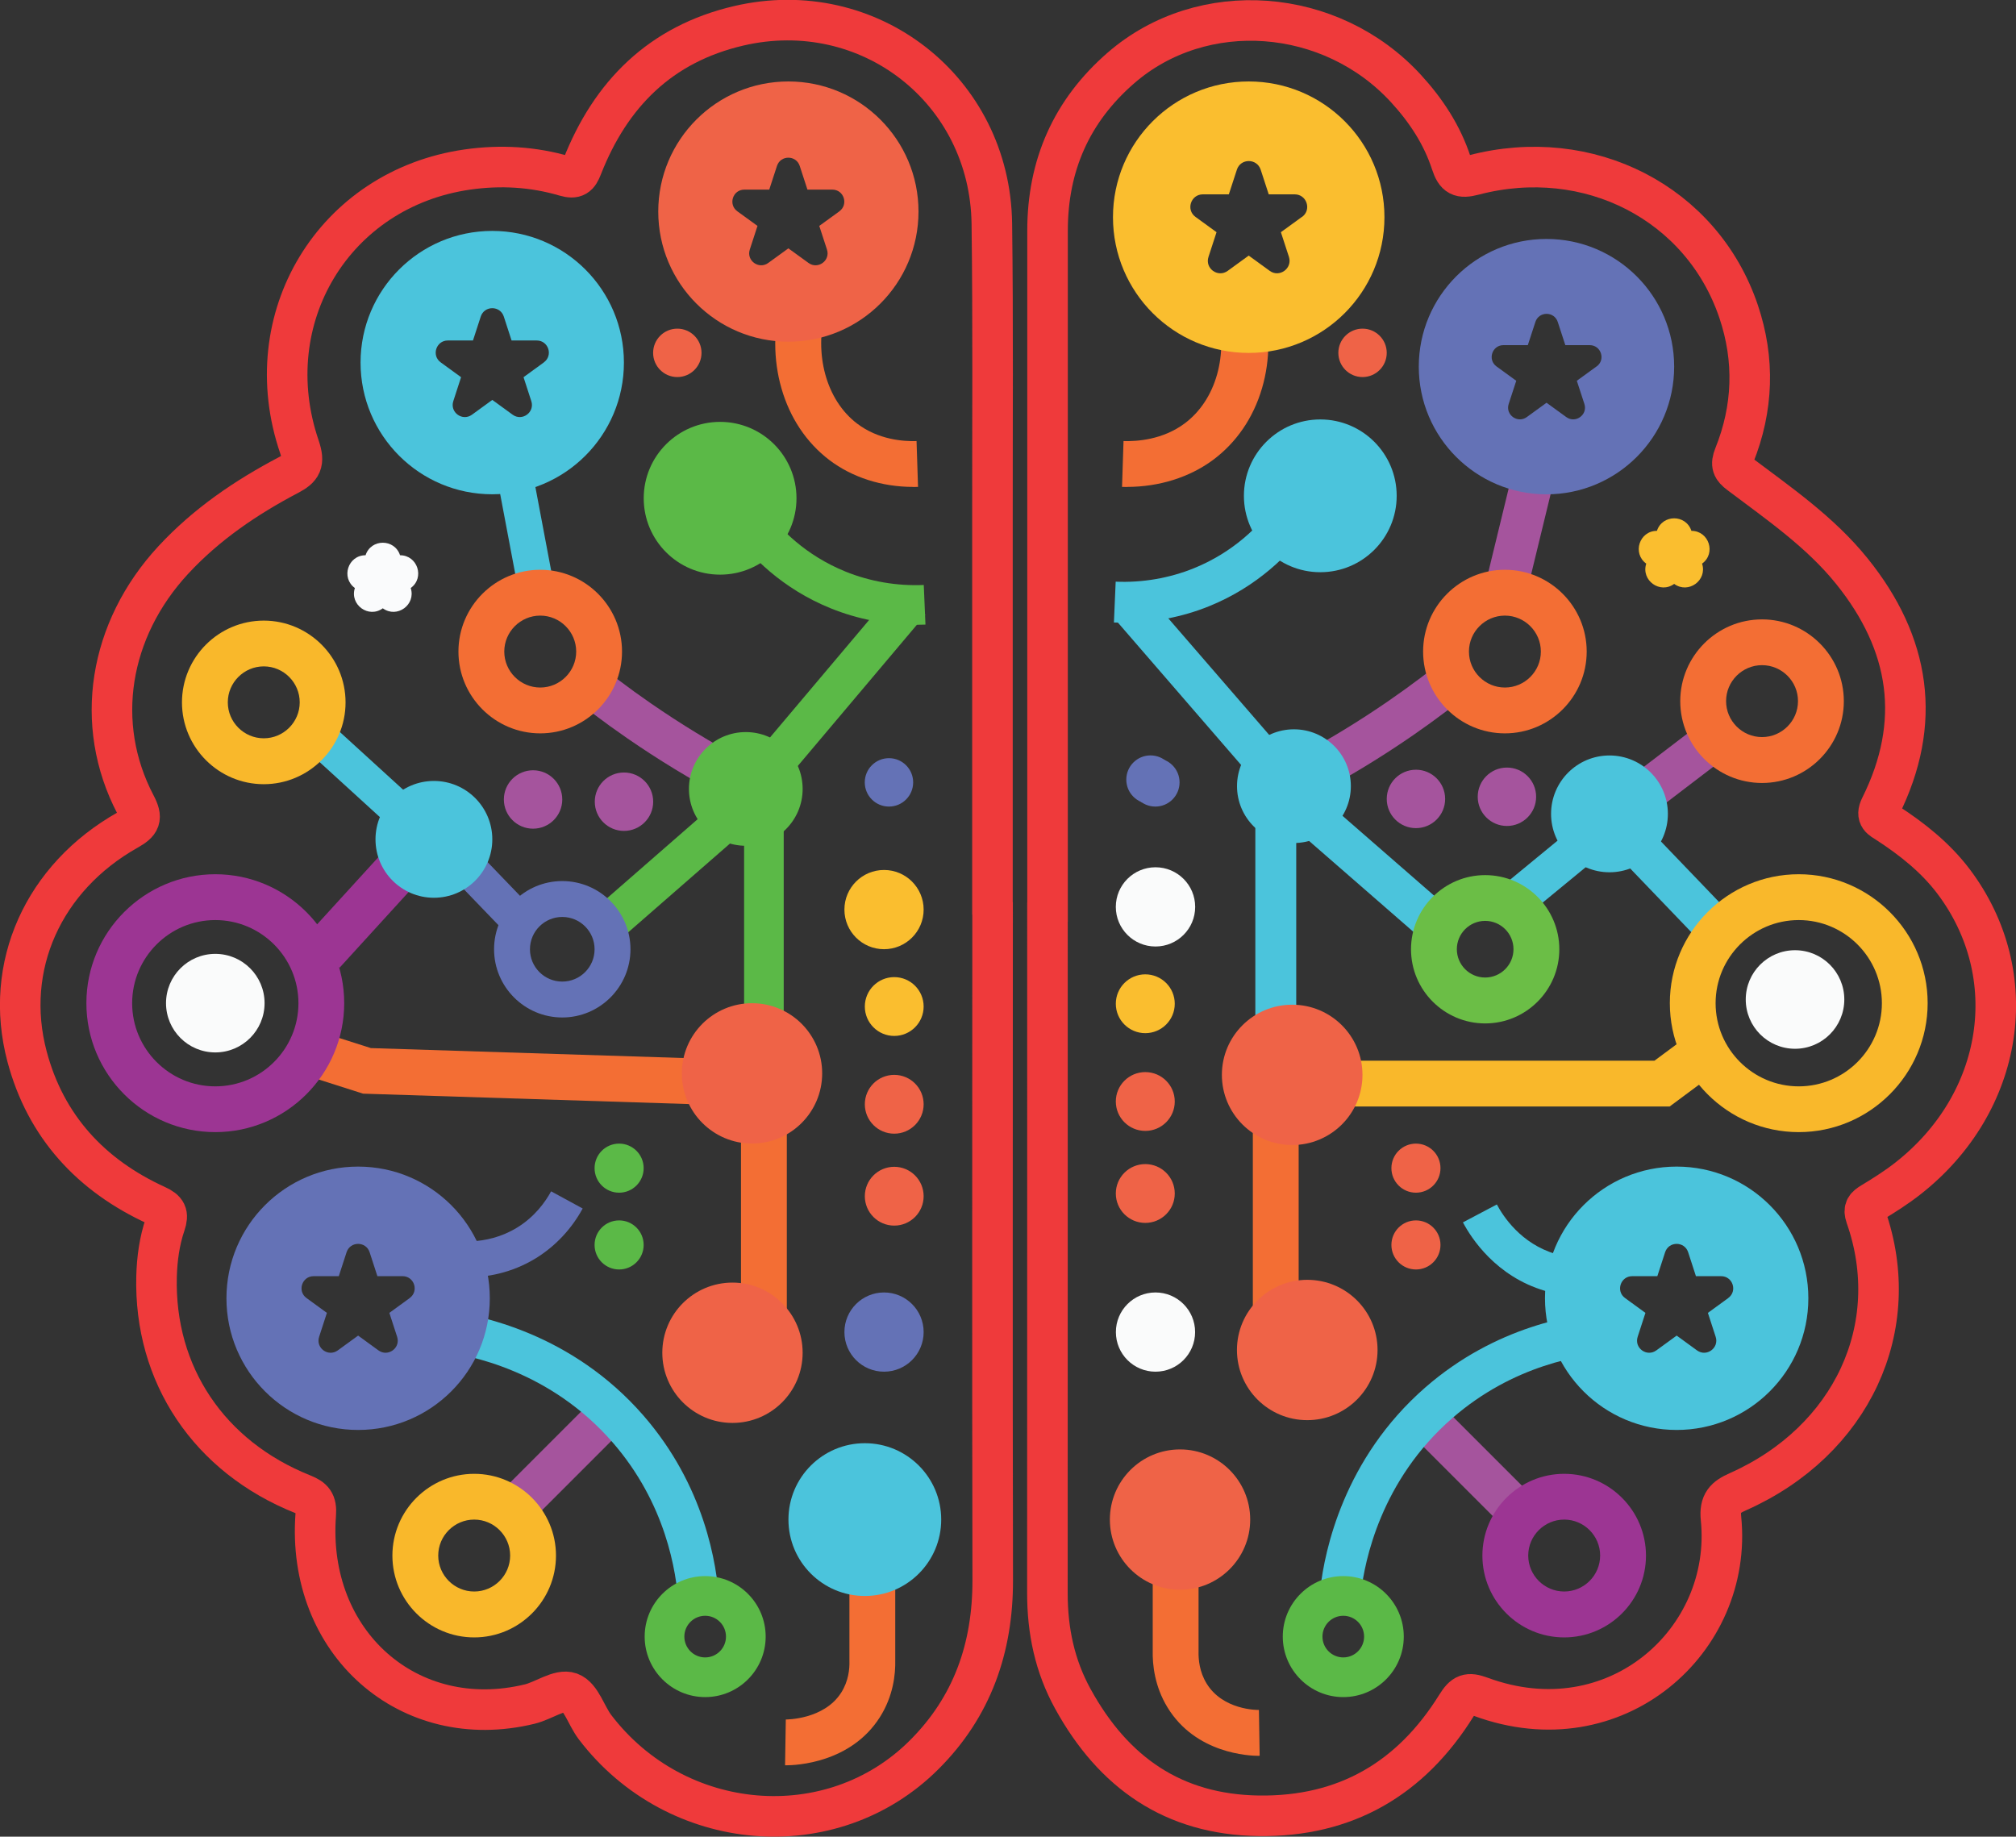
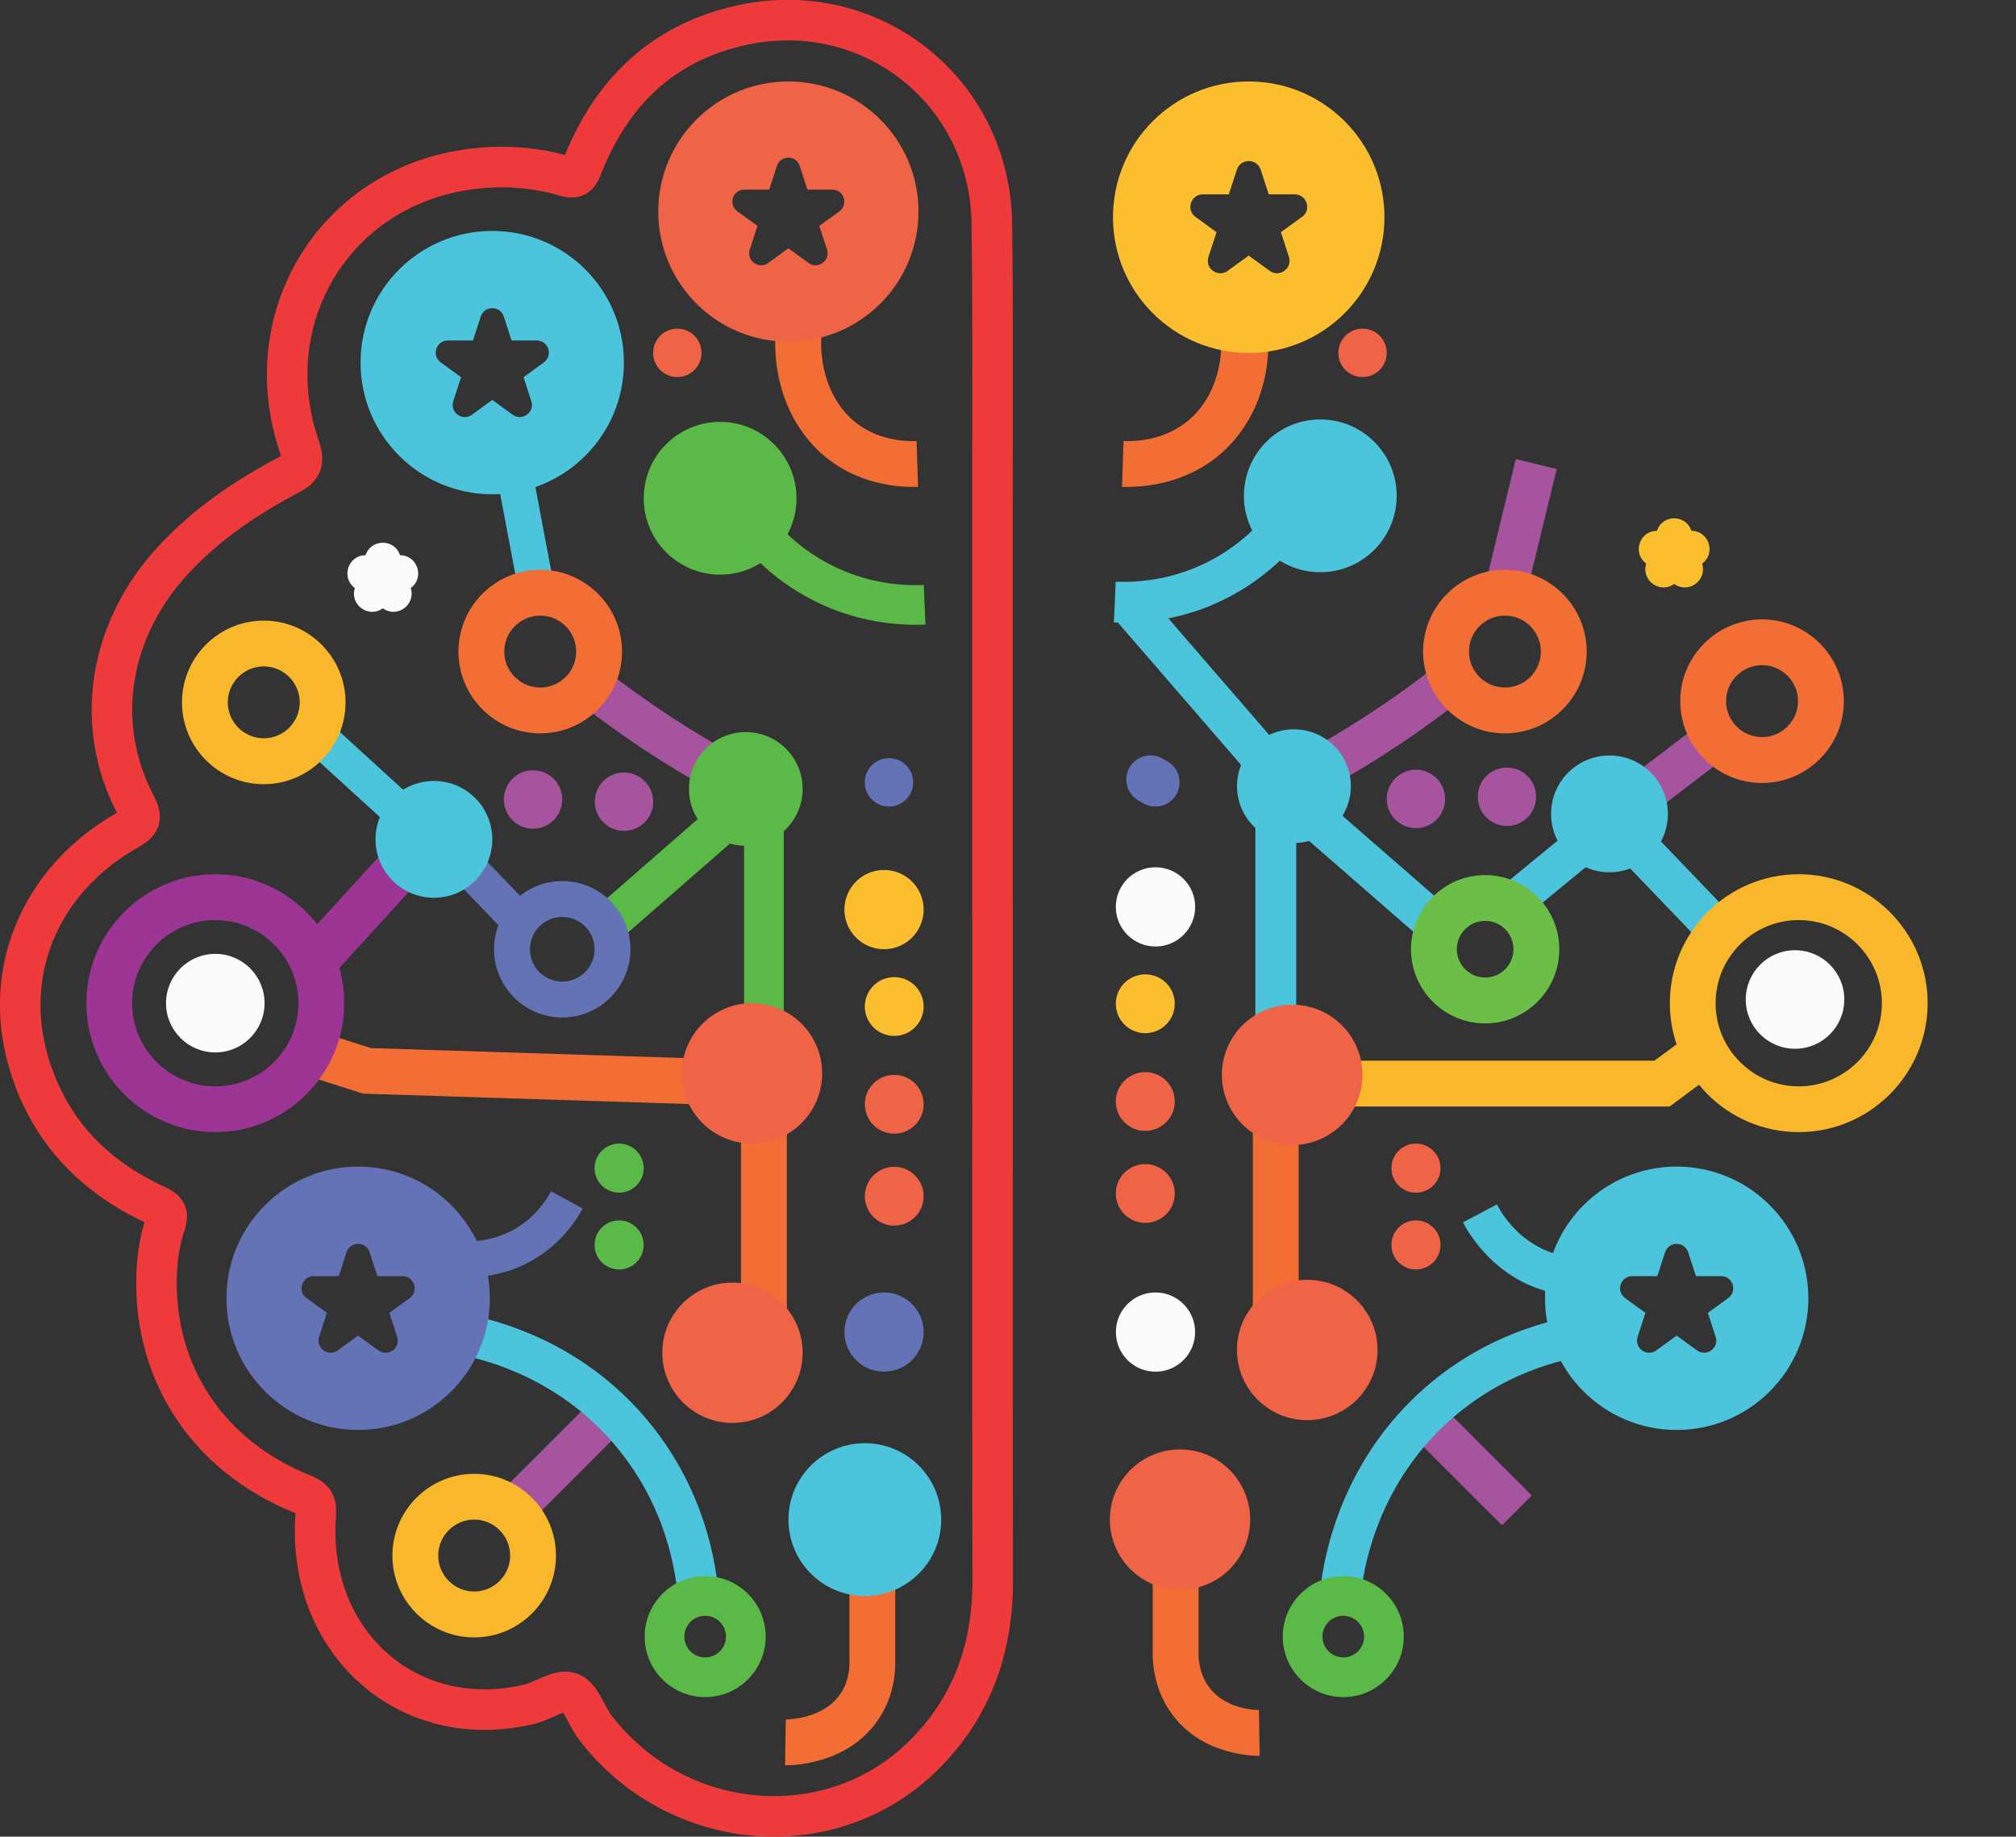
<svg xmlns="http://www.w3.org/2000/svg" id="Layer_2" data-name="Layer 2" viewBox="0 0 298.24 271.71">
  <rect x="0" y="0" width="298.24" height="271.71" fill="#333333" stroke="none" />
  <defs>
    <style>
      .cls-1 {
        fill: #5bb947;
      }

      .cls-2 {
        fill: #6bbe46;
      }

      .cls-3 {
        fill: #f9b82b;
      }

      .cls-4 {
        fill: #9c3593;
      }

      .cls-5 {
        fill: #fafbfc;
      }

      .cls-6 {
        fill: #4bc4dc;
      }

      .cls-7 {
        fill: #6472b6;
      }

      .cls-8 {
        fill: #fabe2f;
      }

      .cls-9 {
        fill: #a5549d;
      }

      .cls-10 {
        fill: #f36e34;
      }

      .cls-11 {
        fill: #fafbfb;
      }

      .cls-12 {
        fill: #ef6347;
      }

      .cls-13 {
        fill: none;
        stroke: #ef3a3b;
        stroke-miterlimit: 10;
        stroke-width: 6px;
      }
    </style>
  </defs>
  <g id="Layer_1-2" data-name="Layer 1">
    <g>
      <path class="cls-13" d="M146.84,134.41c0,33.12-.05,66.24.02,99.36.02,10-3.02,18.72-10.14,25.82-13.66,13.65-36.68,11.71-48.7-4.09-1.3-1.71-2.05-4.51-3.68-5.1-1.57-.57-3.91,1.19-5.97,1.69-17.87,4.35-33.08-9.07-31.66-28.02.14-1.82-.39-2.41-1.94-3.03-13.86-5.54-21.98-17.69-21.61-32.19.07-2.64.43-5.26,1.28-7.76.5-1.48.21-2.08-1.3-2.77-9.69-4.42-16.4-11.7-19.14-22.03-3.54-13.35,2.43-26.49,14.88-33.5,1.89-1.07,2.25-1.71,1.16-3.78-6.23-11.9-3.93-25.87,5.59-36.16,4.91-5.3,10.76-9.27,17.08-12.59,1.9-1,2.39-1.78,1.59-4.14-6.51-19.03,5.11-38.21,24.84-41.04,4.91-.7,9.73-.42,14.46.97,1.51.44,1.97.02,2.5-1.34,4.23-10.81,11.63-18.2,23.18-20.89,19.24-4.49,37.19,9.46,37.45,29.28.19,14.56.08,29.12.09,43.68,0,19.2,0,38.4,0,57.6Z" />
-       <path class="cls-13" d="M154.97,134.91c0-33.59.01-67.19,0-100.78,0-9.69,3.56-17.74,10.86-24.08,12.07-10.48,31.1-9.05,42.2,3.09,2.96,3.23,5.32,6.84,6.67,10.98.64,1.97,1.33,2.29,3.31,1.77,17.02-4.47,33.78,4.16,39.19,20.18,2.41,7.14,2.17,14.33-.65,21.34-.54,1.35-.27,1.89.79,2.69,5.87,4.42,11.97,8.62,16.63,14.41,8.62,10.7,10.45,22.34,4.21,34.85-.74,1.49.15,1.81.99,2.36,3.71,2.41,7.16,5.14,9.84,8.69,10.42,13.83,7.52,32.71-6.74,43.91-1.69,1.33-3.52,2.49-5.36,3.6-.87.53-1.28.9-.88,2.03,5.76,16.39-2.08,33.24-18.93,40.73-1.85.82-2.74,1.62-2.5,3.97,1.83,18.02-15.59,33.72-35.53,26.37-1.89-.7-2.53-.45-3.61,1.29-6.71,10.79-16.38,16.49-29.26,16.31-12.67-.18-21.51-6.43-27.48-17.29-2.69-4.88-3.77-10.1-3.77-15.63.02-33.59,0-67.19.01-100.78Z" />
      <path class="cls-6" d="M72.82,34.16c-10.76,0-19.48,8.72-19.48,19.48s8.72,19.48,19.48,19.48,19.48-8.72,19.48-19.48-8.72-19.48-19.48-19.48ZM80.46,53.61l-3.01,2.19,1.15,3.54c.54,1.65-1.35,3.03-2.76,2.01l-3.01-2.19-3.01,2.19c-1.41,1.02-3.3-.35-2.76-2.01l1.15-3.54-3.01-2.19c-1.41-1.02-.68-3.24,1.05-3.24h3.72l1.15-3.54c.54-1.65,2.87-1.65,3.41,0l1.15,3.54h3.72c1.74,0,2.46,2.22,1.05,3.24Z" />
      <circle class="cls-6" cx="195.32" cy="73.35" r="11.3" />
      <circle class="cls-1" cx="106.53" cy="73.71" r="11.3" />
      <circle class="cls-7" cx="130.78" cy="197.06" r="5.86" />
      <circle class="cls-11" cx="170.94" cy="197.06" r="5.86" />
      <circle class="cls-7" cx="131.51" cy="115.74" r="3.58" />
      <circle class="cls-12" cx="100.2" cy="52.2" r="3.58" />
      <circle class="cls-12" cx="201.57" cy="52.2" r="3.58" />
      <circle class="cls-7" cx="170.92" cy="115.74" r="3.58" />
      <circle class="cls-8" cx="130.78" cy="134.56" r="5.86" />
      <circle class="cls-8" cx="132.29" cy="148.9" r="4.35" />
      <circle class="cls-12" cx="132.29" cy="163.36" r="4.35" />
      <circle class="cls-12" cx="132.29" cy="176.96" r="4.35" />
      <circle class="cls-1" cx="91.59" cy="172.81" r="3.63" />
      <circle class="cls-1" cx="91.59" cy="184.17" r="3.63" />
      <circle class="cls-12" cx="209.47" cy="172.81" r="3.63" />
      <circle class="cls-12" cx="209.47" cy="184.17" r="3.63" />
      <path class="cls-8" d="M250.22,78.53h0s0,0,0,0c2.6,0,3.68,3.33,1.58,4.85h0s0,0,0,0c.8,2.47-2.03,4.53-4.13,3h0s0,0,0,0c-2.1,1.53-4.93-.53-4.13-3h0s0,0,0,0c-2.1-1.53-1.02-4.85,1.58-4.85h0c.8-2.47,4.3-2.47,5.1,0Z" />
      <path class="cls-5" d="M59.18,82.14h0s0,0,0,0c2.6,0,3.68,3.33,1.58,4.85h0s0,0,0,0c.8,2.47-2.03,4.53-4.13,3h0s0,0,0,0c-2.1,1.53-4.93-.53-4.13-3h0s0,0,0,0c-2.1-1.53-1.02-4.85,1.58-4.85h0c.8-2.47,4.3-2.47,5.1,0Z" />
      <rect class="cls-6" x="75.31" y="69.95" width="5.31" height="19.7" transform="translate(-13.45 15.85) rotate(-10.69)" />
      <rect class="cls-6" x="51.27" y="104.52" width="5.31" height="21.34" transform="translate(-67.52 77.42) rotate(-47.63)" />
      <rect class="cls-4" x="44.25" y="129.6" width="21.34" height="6.78" transform="translate(-80.35 83.95) rotate(-47.63)" />
      <rect class="cls-1" x="85.25" y="125.2" width="28.9" height="5.86" transform="translate(-59.66 97.12) rotate(-41.1)" />
-       <rect class="cls-1" x="108.66" y="98.2" width="31.61" height="5.86" transform="translate(-33.09 131.06) rotate(-49.85)" />
      <rect class="cls-7" x="68.49" y="123.72" width="5.31" height="13.28" transform="translate(-70.52 85.8) rotate(-43.92)" />
      <path class="cls-3" d="M39.02,116.01c-6.67,0-12.1-5.43-12.1-12.1s5.43-12.1,12.1-12.1,12.1,5.43,12.1,12.1-5.43,12.1-12.1,12.1ZM39.02,98.58c-2.93,0-5.32,2.39-5.32,5.32s2.39,5.32,5.32,5.32,5.32-2.39,5.32-5.32-2.39-5.32-5.32-5.32Z" />
      <path class="cls-7" d="M83.18,150.52c-5.57,0-10.09-4.53-10.09-10.09s4.53-10.09,10.09-10.09,10.09,4.53,10.09,10.09-4.53,10.09-10.09,10.09ZM83.18,135.65c-2.64,0-4.78,2.14-4.78,4.78s2.14,4.78,4.78,4.78,4.78-2.14,4.78-4.78-2.14-4.78-4.78-4.78Z" />
      <circle class="cls-6" cx="64.19" cy="124.17" r="8.64" />
      <circle class="cls-9" cx="78.86" cy="118.27" r="4.32" />
      <circle class="cls-9" cx="92.31" cy="118.6" r="4.32" />
      <path class="cls-1" d="M135.49,92.43c-4.32,0-8.64-.83-12.6-2.44-7.21-2.92-11.82-7.71-14.42-11.21l4.71-3.49c2.15,2.9,5.96,6.86,11.91,9.27,3.62,1.47,7.62,2.15,11.57,1.98l.25,5.86c-.47.02-.95.03-1.42.03Z" />
      <path class="cls-10" d="M135.07,72.03c-4.62,0-9-1.41-12.4-3.99-3.37-2.57-5.82-6.24-7.07-10.61-1.22-4.26-1.22-8.91,0-13.44l6.55,1.76c-1.78,6.64.08,13.43,4.63,16.9,3.16,2.41,6.87,2.66,8.81,2.6l.22,6.78c-.24,0-.49.01-.73.01Z" />
      <path class="cls-10" d="M166.73,72.03c4.74,0,9.23-1.41,12.72-3.99,3.46-2.57,5.97-6.24,7.25-10.61,1.25-4.26,1.25-8.91,0-13.44l-6.71,1.76c1.83,6.64-.08,13.43-4.75,16.9-3.24,2.41-7.05,2.66-9.03,2.6l-.22,6.78c.25,0,.5.01.75.01Z" />
      <path class="cls-12" d="M116.63,12.05c-10.63,0-19.25,8.62-19.25,19.25s8.62,19.25,19.25,19.25,19.25-8.62,19.25-19.25-8.62-19.25-19.25-19.25ZM124.18,31.26l-2.98,2.16,1.14,3.5c.53,1.63-1.34,2.99-2.73,1.98l-2.98-2.16-2.98,2.16c-1.39,1.01-3.26-.35-2.73-1.98l1.14-3.5-2.98-2.16c-1.39-1.01-.68-3.21,1.04-3.21h3.68l1.14-3.5c.53-1.63,2.84-1.63,3.37,0l1.14,3.5h3.68c1.72,0,2.43,2.2,1.04,3.21Z" />
      <path class="cls-9" d="M107.11,117.94c-4.92-2.63-9.75-5.57-14.34-8.74-3.45-2.38-6.84-4.94-10.08-7.62l3.96-4.81c3.1,2.56,6.35,5.01,9.65,7.29,4.39,3.03,9.01,5.85,13.73,8.37l-2.93,5.5Z" />
      <path class="cls-10" d="M79.92,108.49c-6.67,0-12.1-5.43-12.1-12.1s5.43-12.1,12.1-12.1,12.1,5.43,12.1,12.1-5.43,12.1-12.1,12.1ZM79.92,91.07c-2.93,0-5.32,2.39-5.32,5.32s2.39,5.32,5.32,5.32,5.32-2.39,5.32-5.32-2.39-5.32-5.32-5.32Z" />
      <circle class="cls-1" cx="110.33" cy="116.71" r="8.41" />
      <polygon class="cls-10" points="108.82 163.55 53.71 161.79 44.71 158.92 46.77 152.47 54.87 155.05 109.04 156.77 108.82 163.55" />
      <path class="cls-4" d="M31.85,167.48c-10.52,0-19.07-8.56-19.07-19.08s8.56-19.07,19.07-19.07,19.07,8.56,19.07,19.07-8.56,19.08-19.07,19.08ZM31.85,136.11c-6.78,0-12.3,5.52-12.3,12.3s5.52,12.3,12.3,12.3,12.3-5.52,12.3-12.3-5.52-12.3-12.3-12.3Z" />
      <rect class="cls-1" x="110.08" y="120.4" width="5.86" height="31.75" />
      <rect class="cls-10" x="109.62" y="163.36" width="6.78" height="31.75" />
      <circle class="cls-12" cx="111.25" cy="158.79" r="10.38" />
      <circle class="cls-12" cx="108.36" cy="200.12" r="10.38" />
      <circle class="cls-11" cx="31.85" cy="148.4" r="7.29" />
      <circle class="cls-11" cx="265.55" cy="147.86" r="7.29" />
      <rect class="cls-9" x="72.71" y="213.03" width="20.66" height="6.23" transform="translate(-128.51 122.03) rotate(-45)" />
      <rect class="cls-9" x="213.99" y="205.81" width="6.23" height="20.66" transform="translate(-89.25 216.82) rotate(-45)" />
      <path class="cls-3" d="M70.15,242.23c-6.67,0-12.1-5.43-12.1-12.1s5.43-12.1,12.1-12.1,12.1,5.43,12.1,12.1-5.43,12.1-12.1,12.1ZM70.15,224.8c-2.93,0-5.32,2.39-5.32,5.32s2.39,5.32,5.32,5.32,5.32-2.39,5.32-5.32-2.39-5.32-5.32-5.32Z" />
      <path class="cls-6" d="M100.38,237.55c-.29-5.17-1.93-15.18-9.75-24.17-9.2-10.58-21.13-12.97-25.84-13.51l.69-6.01c5.41.62,19.12,3.38,29.71,15.55,9,10.35,10.89,21.86,11.22,27.8l-6.04.33Z" />
      <path class="cls-6" d="M201.35,235.62l-6.01-.69c.62-5.41,3.38-19.12,15.55-29.71,10.35-9,21.86-10.89,27.8-11.22l.33,6.04c-5.17.29-15.18,1.93-24.17,9.75-10.58,9.2-12.97,21.13-13.51,25.84Z" />
      <path class="cls-7" d="M52.98,172.58c-10.76,0-19.48,8.72-19.48,19.48s8.72,19.48,19.48,19.48,19.48-8.72,19.48-19.48-8.72-19.48-19.48-19.48ZM60.61,192.03l-3.01,2.19,1.15,3.54c.54,1.65-1.35,3.03-2.76,2.01l-3.01-2.19-3.01,2.19c-1.41,1.02-3.3-.35-2.76-2.01l1.15-3.54-3.01-2.19c-1.41-1.02-.68-3.24,1.05-3.24h3.72l1.15-3.54c.54-1.65,2.87-1.65,3.41,0l1.15,3.54h3.72c1.74,0,2.46,2.22,1.05,3.24Z" />
      <path class="cls-1" d="M104.32,251.06c-4.93,0-8.95-4.01-8.95-8.95s4.01-8.95,8.95-8.95,8.95,4.01,8.95,8.95-4.01,8.95-8.95,8.95ZM104.32,239.03c-1.7,0-3.08,1.38-3.08,3.08s1.38,3.08,3.08,3.08,3.08-1.38,3.08-3.08-1.38-3.08-3.08-3.08Z" />
      <path class="cls-10" d="M116.27,261.15c-.05,0-.1,0-.13,0l.11-6.78c.05,0,5.65.04,8.2-3.98,1.07-1.69,1.25-3.48,1.21-4.69v-.1s0-16.33,0-16.33h6.78v16.29c.05,2.15-.3,5.35-2.26,8.45-4.32,6.83-12.46,7.14-13.9,7.14Z" />
      <path class="cls-10" d="M186.22,259.75c-1.4,0-9.34-.31-13.52-7.19-1.88-3.09-2.22-6.27-2.17-8.4v-16.29h6.78v16.42c-.03,1.22.14,3.04,1.18,4.74,2.41,3.97,7.54,3.94,7.75,3.93l.11,6.78s-.08,0-.13,0Z" />
      <circle class="cls-6" cx="127.94" cy="224.8" r="11.3" />
      <g>
        <ellipse class="cls-7" cx="170.2" cy="115.33" rx="3.58" ry="3.58" />
        <ellipse class="cls-11" cx="170.94" cy="134.16" rx="5.87" ry="5.86" />
        <ellipse class="cls-8" cx="169.43" cy="148.49" rx="4.36" ry="4.35" />
        <ellipse class="cls-12" cx="169.43" cy="162.95" rx="4.36" ry="4.35" />
        <ellipse class="cls-12" cx="169.43" cy="176.56" rx="4.36" ry="4.35" />
        <rect class="cls-6" x="199.04" y="113.26" width="6.05" height="28.93" transform="translate(-26.97 196.18) rotate(-48.94)" />
        <ellipse class="cls-9" cx="222.93" cy="117.87" rx="4.32" ry="4.32" />
        <ellipse class="cls-9" cx="209.47" cy="118.19" rx="4.32" ry="4.32" />
        <path class="cls-6" d="M166.22,92.12c-.48,0-.95-.01-1.43-.03l.26-6.04c3.95.17,7.94-.52,11.55-1.98,5.94-2.4,9.74-6.35,11.89-9.24l4.85,3.61c-2.61,3.51-7.24,8.31-14.47,11.24-3.97,1.61-8.32,2.44-12.65,2.44Z" />
        <path class="cls-9" d="M194.64,117.53l-2.93-5.5c4.72-2.52,9.35-5.33,13.75-8.37,3.31-2.28,6.56-4.74,9.67-7.29l3.96,4.81c-3.24,2.67-6.64,5.23-10.09,7.62-4.6,3.17-9.42,6.11-14.35,8.74Z" />
        <ellipse class="cls-6" cx="191.42" cy="116.3" rx="8.42" ry="8.41" />
        <rect class="cls-6" x="185.71" y="120" width="6.05" height="31.75" />
        <rect class="cls-10" x="185.34" y="162.95" width="6.78" height="31.75" />
        <ellipse class="cls-12" cx="193.39" cy="199.71" rx="10.4" ry="10.38" />
      </g>
      <rect class="cls-6" x="174.17" y="86.55" width="6.05" height="29.17" transform="translate(-22.97 140.61) rotate(-40.87)" />
      <rect class="cls-6" x="244.73" y="118.47" width="6.05" height="25.03" transform="translate(-21.7 208.01) rotate(-43.82)" />
      <path class="cls-6" d="M248.04,172.58c-10.76,0-19.48,8.72-19.48,19.48s8.72,19.48,19.48,19.48,19.48-8.72,19.48-19.48-8.72-19.48-19.48-19.48ZM255.67,192.03l-3.01,2.19,1.15,3.54c.54,1.65-1.35,3.03-2.76,2.01l-3.01-2.19-3.01,2.19c-1.41,1.02-3.3-.35-2.76-2.01l1.15-3.54-3.01-2.19c-1.41-1.02-.68-3.24,1.05-3.24h3.72l1.15-3.54c.54-1.65,2.87-1.65,3.41,0l1.15,3.54h3.72c1.74,0,2.46,2.22,1.05,3.24Z" />
      <path class="cls-1" d="M198.72,251.06c-4.93,0-8.95-4.01-8.95-8.95s4.01-8.95,8.95-8.95,8.95,4.01,8.95,8.95-4.01,8.95-8.95,8.95ZM198.72,239.03c-1.7,0-3.08,1.38-3.08,3.08s1.38,3.08,3.08,3.08,3.08-1.38,3.08-3.08-1.38-3.08-3.08-3.08Z" />
-       <path class="cls-4" d="M231.4,242.23c-6.67,0-12.1-5.43-12.1-12.1s5.43-12.1,12.1-12.1,12.1,5.43,12.1,12.1-5.43,12.1-12.1,12.1ZM231.4,224.8c-2.93,0-5.32,2.39-5.32,5.32s2.39,5.32,5.32,5.32,5.32-2.39,5.32-5.32-2.39-5.32-5.32-5.32Z" />
      <circle class="cls-12" cx="174.57" cy="224.8" r="10.38" />
      <rect class="cls-9" x="215.15" y="75.05" width="19.59" height="6.23" transform="translate(95.88 278.29) rotate(-76.34)" />
      <rect class="cls-9" x="238.84" y="110.1" width="19.59" height="6.23" transform="translate(-17.68 174.13) rotate(-37.37)" />
-       <path class="cls-7" d="M228.78,35.35c-10.43,0-18.89,8.46-18.89,18.89s8.46,18.89,18.89,18.89,18.89-8.46,18.89-18.89-8.46-18.89-18.89-18.89ZM236.19,54.21l-2.92,2.12,1.12,3.43c.52,1.6-1.31,2.93-2.68,1.94l-2.92-2.12-2.92,2.12c-1.36.99-3.2-.34-2.68-1.94l1.12-3.43-2.92-2.12c-1.36-.99-.66-3.15,1.02-3.15h3.61l1.12-3.43c.52-1.6,2.79-1.6,3.31,0l1.12,3.43h3.61c1.68,0,2.39,2.16,1.02,3.15Z" />
      <path class="cls-10" d="M222.63,108.49c-6.67,0-12.1-5.43-12.1-12.1s5.43-12.1,12.1-12.1,12.1,5.43,12.1,12.1-5.43,12.1-12.1,12.1ZM222.63,91.07c-2.93,0-5.32,2.39-5.32,5.32s2.39,5.32,5.32,5.32,5.32-2.39,5.32-5.32-2.39-5.32-5.32-5.32Z" />
      <path class="cls-10" d="M260.67,115.83c-6.67,0-12.1-5.43-12.1-12.1s5.43-12.1,12.1-12.1,12.1,5.43,12.1,12.1-5.43,12.1-12.1,12.1ZM260.67,98.4c-2.93,0-5.32,2.39-5.32,5.32s2.39,5.32,5.32,5.32,5.32-2.39,5.32-5.32-2.39-5.32-5.32-5.32Z" />
      <circle class="cls-6" cx="238.1" cy="120.4" r="8.64" />
      <path class="cls-3" d="M266.1,167.48c-10.52,0-19.07-8.56-19.07-19.08s8.56-19.07,19.07-19.07,19.07,8.56,19.07,19.07-8.56,19.08-19.07,19.08ZM266.1,136.11c-6.78,0-12.3,5.52-12.3,12.3s5.52,12.3,12.3,12.3,12.3-5.52,12.3-12.3-5.52-12.3-12.3-12.3Z" />
      <polygon class="cls-3" points="247 163.69 199.84 163.69 199.84 156.91 244.76 156.91 252.13 151.44 256.17 156.88 247 163.69" />
      <ellipse class="cls-12" cx="191.16" cy="159.01" rx="10.4" ry="10.38" />
      <path class="cls-7" d="M69.01,188.97c-2.29,0-4.16-.36-5.26-.65l1.31-5.15c1.88.48,6.77,1.29,11.43-1.56,2.63-1.61,4.19-3.81,5.04-5.37l4.67,2.54c-1.66,3.05-4.06,5.59-6.93,7.36-3.61,2.21-7.28,2.83-10.25,2.83Z" />
      <path class="cls-6" d="M234.01,191.73c-1.85,0-3.69-.26-5.45-.77-7.25-2.13-10.9-7.79-12.14-10.13l5.02-2.65c.9,1.7,3.54,5.81,8.71,7.33,2.92.86,5.56.55,7.27.13l1.34,5.52c-1.57.38-3.17.57-4.75.57Z" />
      <rect class="cls-6" x="222.93" y="126.01" width="13.03" height="5.68" transform="translate(-29.61 175.09) rotate(-39.44)" />
      <path class="cls-2" d="M219.71,151.4c-6.05,0-10.97-4.92-10.97-10.97s4.92-10.97,10.97-10.97,10.97,4.92,10.97,10.97-4.92,10.97-10.97,10.97ZM219.71,136.23c-2.31,0-4.19,1.88-4.19,4.19s1.88,4.19,4.19,4.19,4.19-1.88,4.19-4.19-1.88-4.19-4.19-4.19Z" />
      <path class="cls-8" d="M184.73,12.05c-11.09,0-20.08,8.99-20.08,20.08s8.99,20.08,20.08,20.08,20.08-8.99,20.08-20.08-8.99-20.08-20.08-20.08ZM192.6,32.09l-3.11,2.26,1.19,3.65c.55,1.7-1.4,3.12-2.84,2.07l-3.11-2.26-3.11,2.26c-1.45,1.05-3.4-.36-2.84-2.07l1.19-3.65-3.11-2.26c-1.45-1.05-.7-3.34,1.09-3.34h3.84l1.19-3.65c.55-1.7,2.96-1.7,3.52,0l1.19,3.65h3.84c1.79,0,2.54,2.29,1.09,3.34Z" />
    </g>
  </g>
</svg>